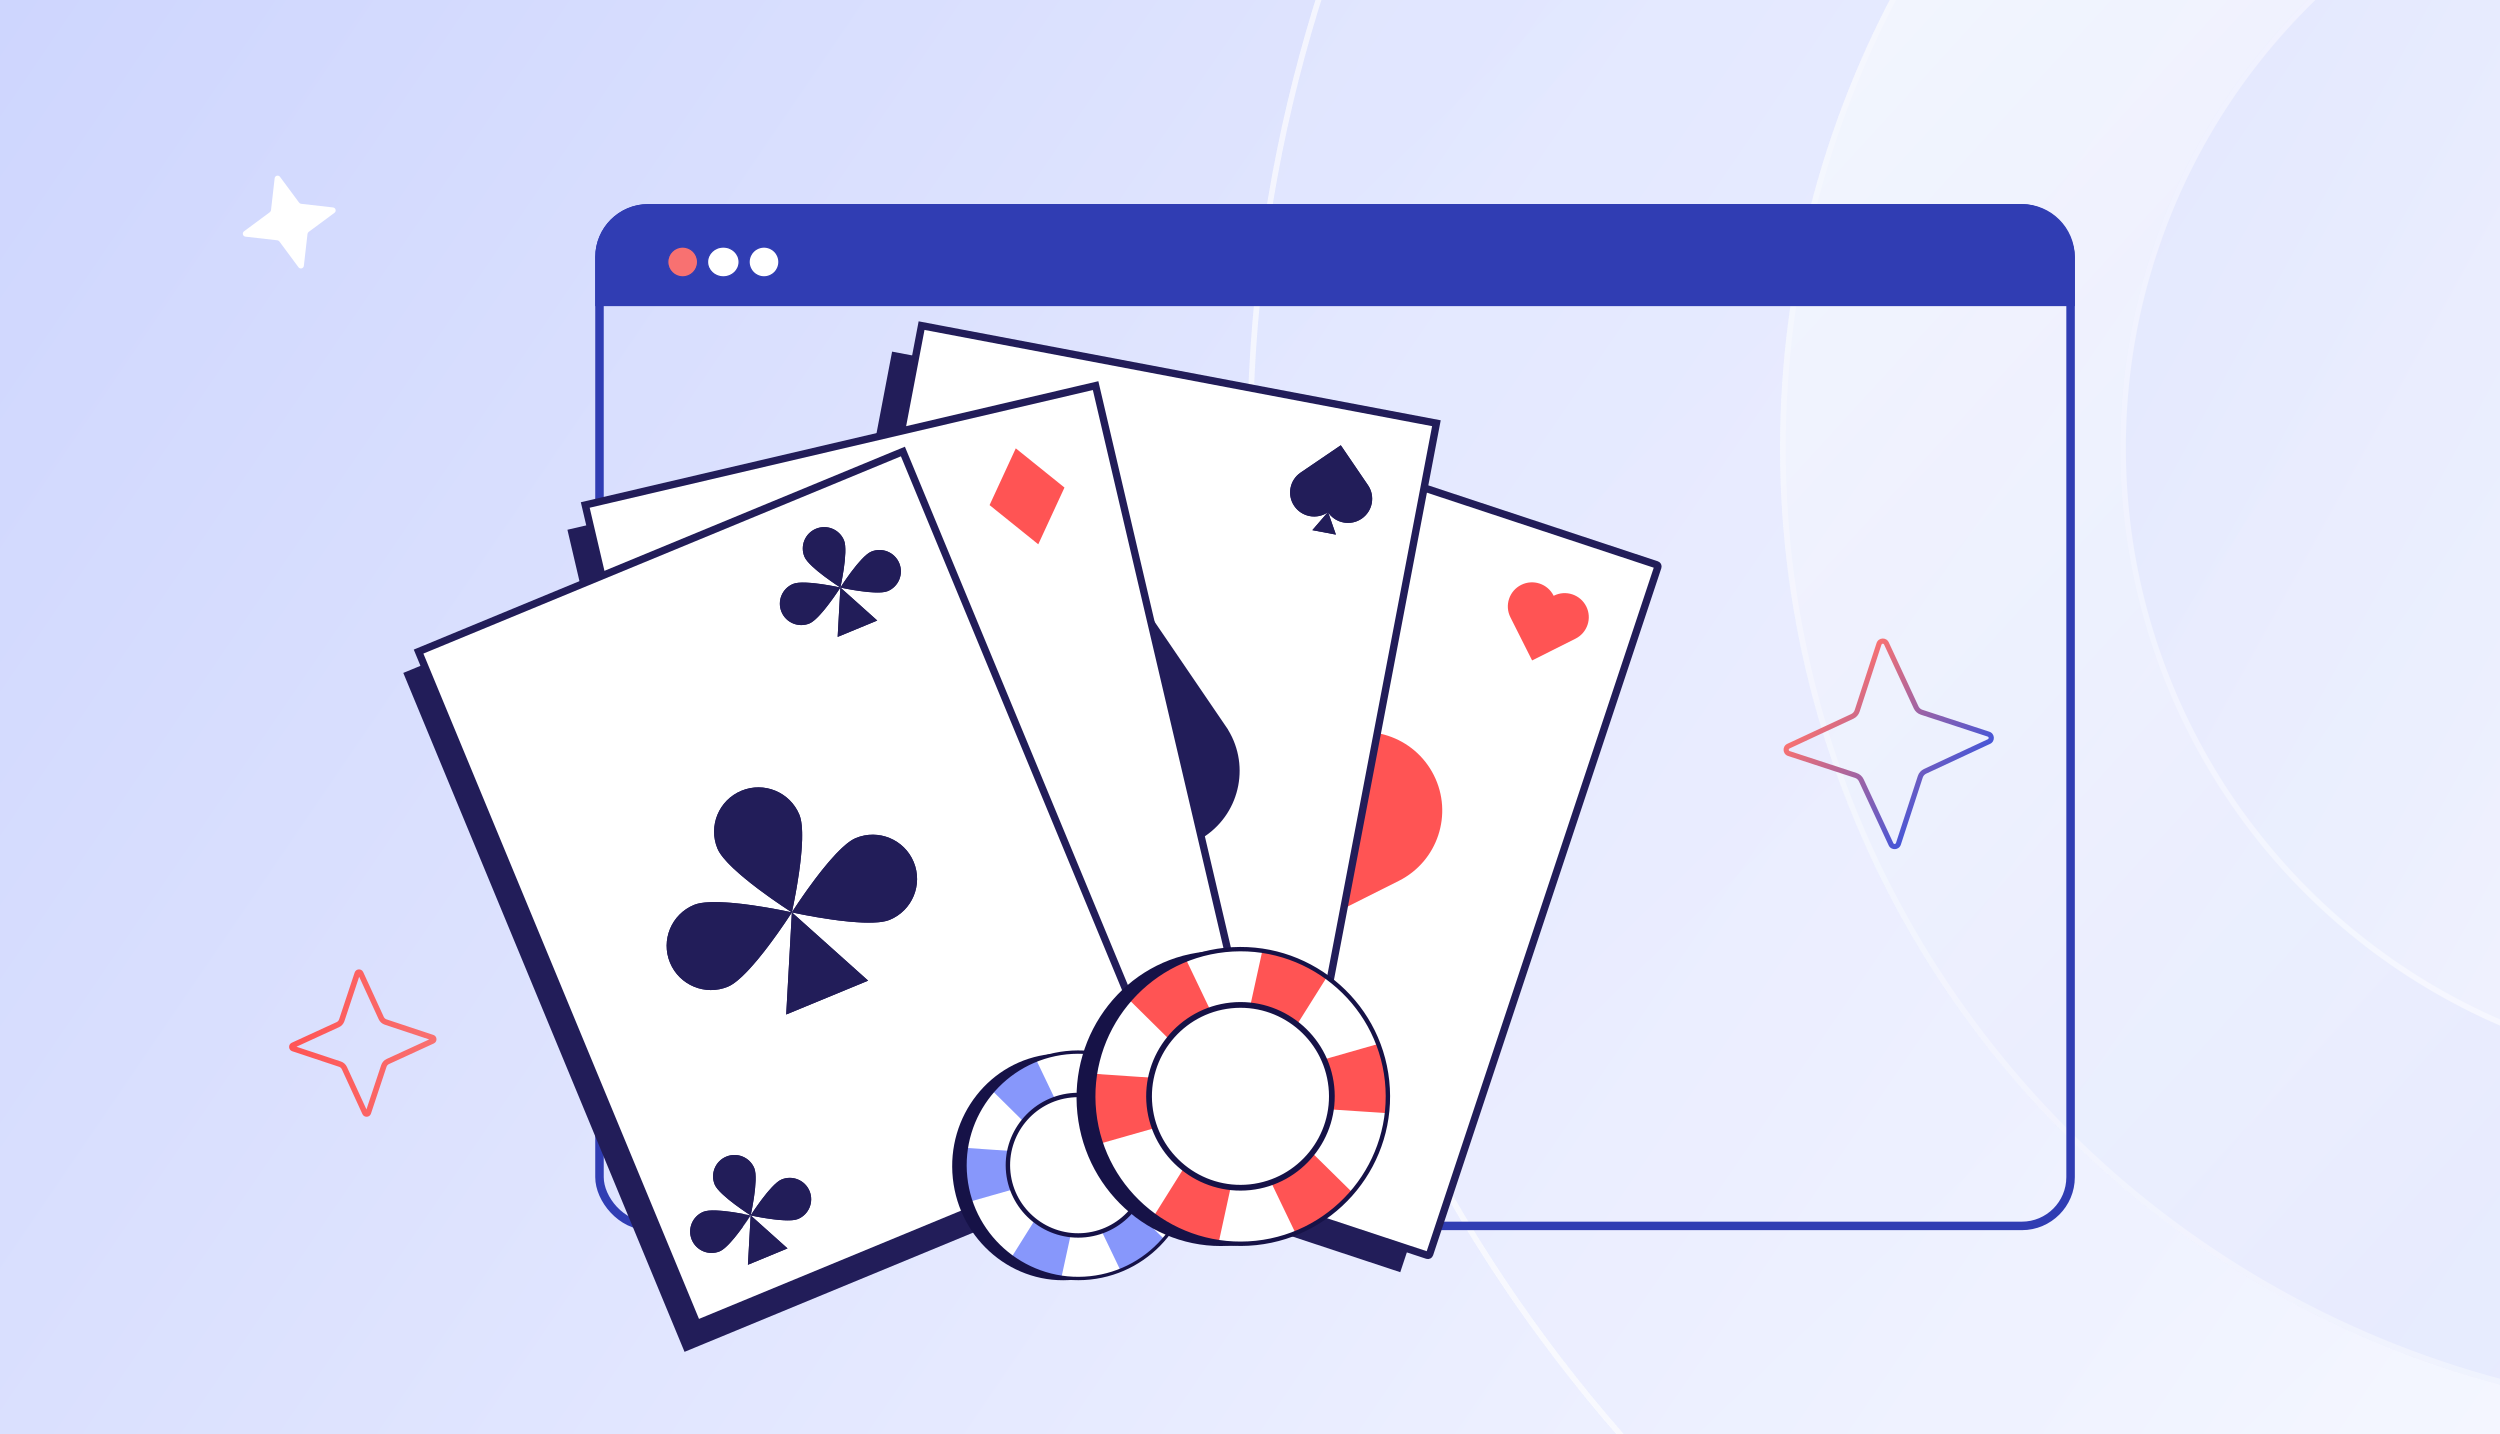
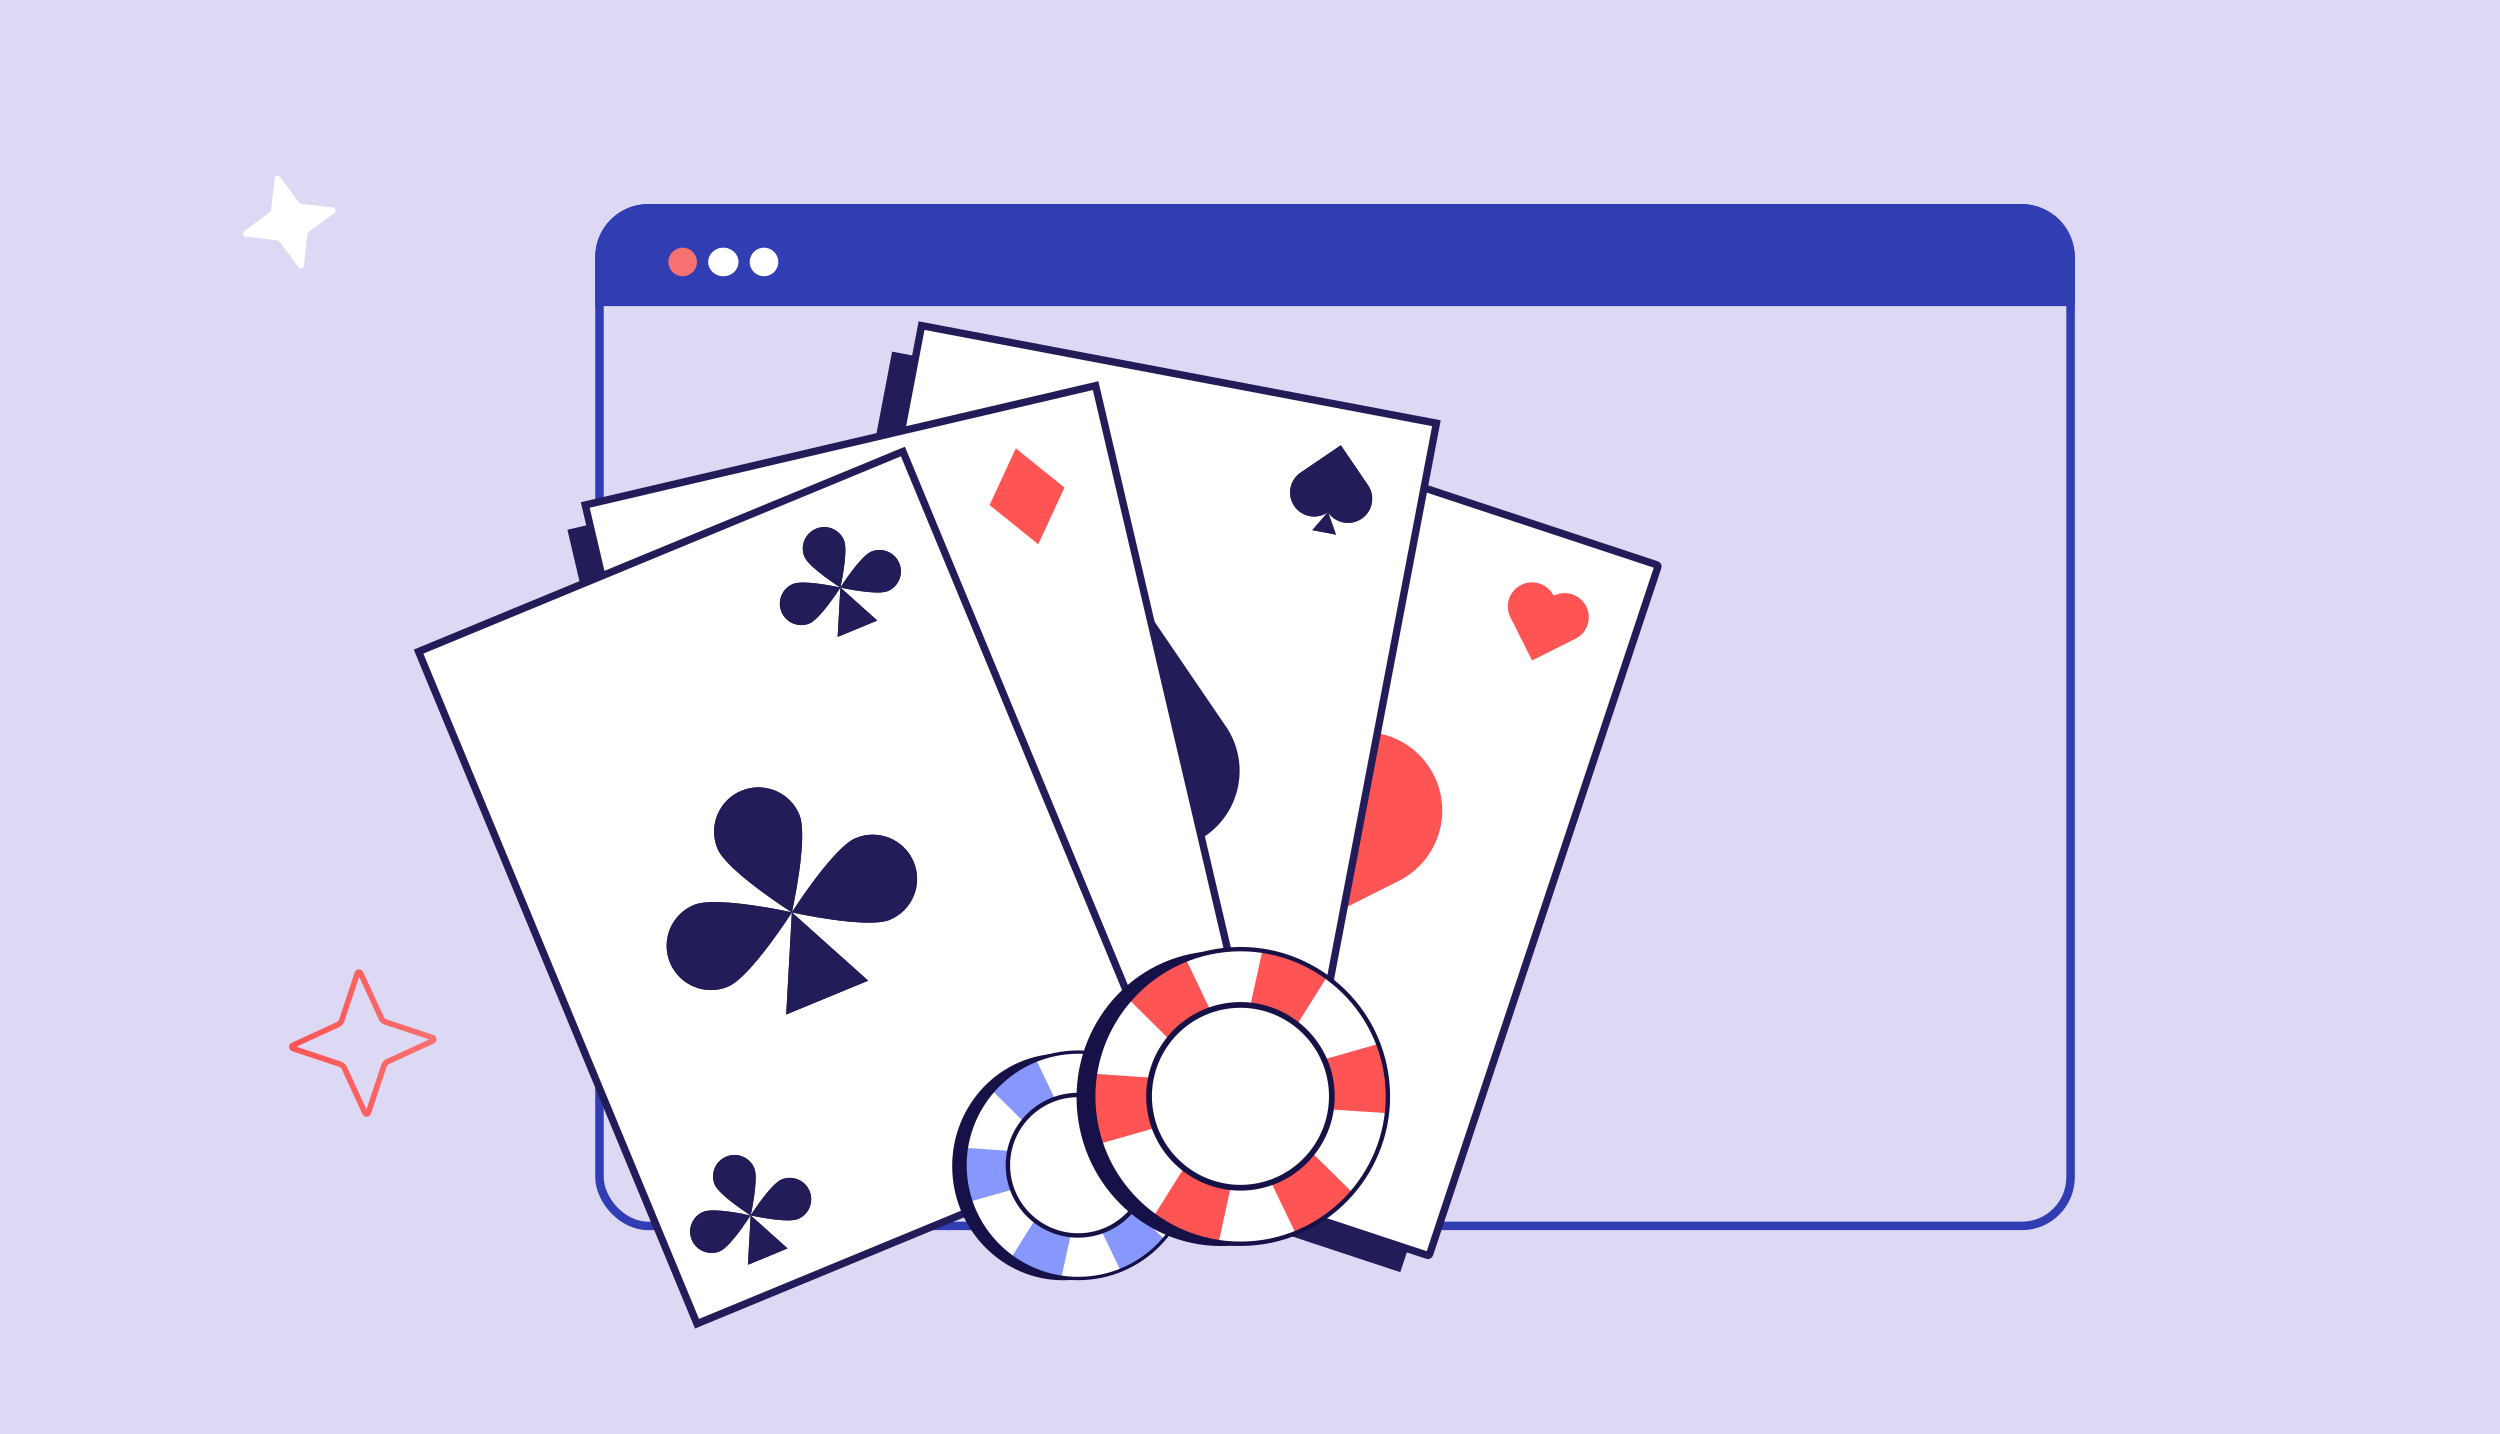
<svg xmlns="http://www.w3.org/2000/svg" width="441" height="253" viewBox="0 0 441 253" fill="none">
  <rect x="0" y="0" width="441" height="253" fill="#333333" stroke="none" />
  <g clip-path="url(#clip0_10777_28999)">
    <rect width="441" height="253" fill="#DDD8F4" />
    <g clip-path="url(#clip1_10777_28999)">
      <rect width="441" height="253" fill="url(#paint0_linear_10777_28999)" />
      <rect width="441" height="253" fill="url(#paint1_linear_10777_28999)" />
      <g opacity="0.8">
        <circle cx="485" cy="79" r="265" fill="url(#paint2_linear_10777_28999)" fill-opacity="0.5" />
        <circle cx="485" cy="79" r="264.5" stroke="white" stroke-opacity="0.8" />
        <circle cx="485" cy="79" r="171" fill="url(#paint3_linear_10777_28999)" />
        <circle cx="485" cy="79" r="170.5" stroke="white" stroke-opacity="0.4" />
        <circle cx="485" cy="79" r="111" fill="url(#paint4_linear_10777_28999)" />
        <circle cx="485" cy="79" r="110.5" stroke="white" stroke-opacity="0.5" />
      </g>
    </g>
    <rect x="105.75" y="36.75" width="259.5" height="179.5" rx="8.596" stroke="#303DB3" stroke-width="1.5" />
    <path d="M105.111 45.346C105.111 40.246 109.246 36.111 114.346 36.111H356.654C361.754 36.111 365.889 40.246 365.889 45.346V53.889H105.111V45.346Z" fill="#303DB3" stroke="#303DB3" stroke-width="0.223" />
    <path d="M123.061 46.21C123.061 47.665 121.881 48.845 120.425 48.845C118.97 48.845 117.79 47.665 117.79 46.21C117.79 44.755 118.97 43.575 120.425 43.575C121.881 43.575 123.061 44.755 123.061 46.21Z" fill="#F87171" stroke="#303DB3" stroke-width="0.223" />
    <path d="M130.386 46.21C130.386 47.66 129.143 48.845 127.598 48.845C126.052 48.845 124.81 47.66 124.81 46.21C124.81 44.76 126.052 43.575 127.598 43.575C129.143 43.575 130.386 44.76 130.386 46.21Z" fill="white" stroke="#303DB3" stroke-width="0.223" />
    <path d="M137.406 46.21C137.406 47.665 136.226 48.845 134.77 48.845C133.315 48.845 132.135 47.665 132.135 46.21C132.135 44.755 133.315 43.575 134.77 43.575C136.226 43.575 137.406 44.755 137.406 46.21Z" fill="white" stroke="#303DB3" stroke-width="0.223" />
    <path d="M198.881 71.947L287.872 101.379L247.006 224.417L158.015 194.984L198.881 71.947Z" fill="#221D59" />
    <path d="M157.366 62.026L249.462 79.484L225.165 206.828L133.069 189.37L157.366 62.026Z" fill="#221D59" />
    <path d="M292.246 99.631L205.078 70.802C204.916 70.748 204.74 70.836 204.686 70.999L164.425 192.215C164.371 192.377 164.459 192.553 164.621 192.606L251.789 221.435C251.952 221.489 252.127 221.401 252.181 221.239L292.443 100.022C292.497 99.86 292.409 99.685 292.246 99.631Z" fill="white" stroke="#221D59" stroke-width="1.3" />
    <path d="M252.934 136.751C249.489 129.9 241.131 127.135 234.267 130.577L234.129 130.646L234.077 130.541C230.623 123.671 222.243 120.9 215.361 124.351C208.478 127.802 205.7 136.17 209.154 143.039L221.686 167.962L246.743 155.388C253.608 151.946 256.378 143.601 252.933 136.75L252.934 136.751Z" fill="#FF5454" />
    <path d="M279.81 106.966C278.757 104.872 276.204 104.027 274.106 105.079L274.065 105.1L274.049 105.068C272.994 102.97 270.434 102.122 268.331 103.177C266.229 104.231 265.379 106.788 266.434 108.886L270.264 116.502L277.92 112.661C280.017 111.609 280.865 109.059 279.812 106.965L279.81 106.966Z" fill="#FF5454" />
    <path d="M191.948 178.809C190.895 176.716 188.342 175.871 186.244 176.923L186.202 176.944L186.187 176.912C185.132 174.814 182.571 173.966 180.469 175.02C178.367 176.075 177.517 178.631 178.572 180.73L182.401 188.345L190.058 184.504C192.155 183.452 193.002 180.903 191.95 178.809L191.948 178.809Z" fill="#EF4444" />
    <path d="M229.33 200.724L253.383 74.657L162.565 57.441L138.511 183.508L229.33 200.724Z" fill="white" stroke="#221D59" stroke-width="1.3" />
    <path d="M156.391 174.379L156.287 174.08C156.046 174.194 155.799 174.287 155.549 174.359L154.363 175.733L155.101 175.873M156.391 174.379L155.101 175.873M156.391 174.379L157.041 176.241M156.391 174.379L156.596 174.142C156.778 174.335 156.974 174.511 157.181 174.669L157.778 176.381L157.041 176.241M155.101 175.873L154.609 176.441L157.288 176.949L157.041 176.241M155.101 175.873L157.041 176.241M157.248 172.889L156.878 171.827L156.145 172.674C154.528 173.718 152.371 173.303 151.258 171.734L151.219 171.676C150.102 170.038 150.528 167.803 152.172 166.685L152.172 166.685L158.718 162.235L163.152 168.743L163.152 168.743C164.273 170.388 163.846 172.63 162.197 173.75L162.197 173.75C160.581 174.848 158.395 174.463 157.253 172.903L157.248 172.889ZM157.728 174.263C159.135 175.243 161.059 175.31 162.562 174.287C164.508 172.966 165.013 170.319 163.689 168.377L157.728 174.263Z" fill="#221D59" stroke="#221D59" stroke-width="1.3" />
    <path d="M174.228 139.791L174.091 139.59L174.091 139.59C170.144 133.569 171.745 125.471 177.734 121.401L177.734 121.401L200.379 106.003L215.721 128.523L216.258 128.157L215.721 128.523C219.849 134.581 218.274 142.836 212.203 146.963C206.183 151.055 198.002 149.546 193.841 143.613L193.782 143.443L193.411 142.381L192.676 143.232L192.619 143.298C186.567 147.392 178.338 145.824 174.228 139.791ZM186.078 152.861L192.925 144.933L196.374 154.813L186.078 152.861Z" fill="#221D59" stroke="#221D59" stroke-width="1.3" />
    <path d="M228.308 89.259C229.627 91.195 232.271 91.697 234.211 90.378L234.25 90.351L234.27 90.381C235.592 92.323 238.242 92.826 240.188 91.502C242.134 90.18 242.639 87.534 241.315 85.592L236.515 78.547L229.433 83.363C227.493 84.681 226.988 87.321 228.308 89.257L228.308 89.259Z" fill="#221D59" />
    <path d="M234.26 90.319L235.653 94.307L231.498 93.519L234.26 90.319Z" fill="#221D59" />
    <path fill-rule="evenodd" clip-rule="evenodd" d="M229.433 83.363C227.493 84.681 226.988 87.321 228.308 89.257L228.308 89.259C229.136 90.474 230.487 91.125 231.857 91.114C232.272 91.111 232.688 91.047 233.093 90.92C233.437 90.812 233.773 90.657 234.092 90.456C234.131 90.431 234.17 90.406 234.208 90.38L231.498 93.519L235.653 94.307L234.294 90.417C234.308 90.436 234.322 90.456 234.336 90.475C234.565 90.794 234.832 91.072 235.125 91.307C235.454 91.571 235.818 91.781 236.201 91.935C237.474 92.444 238.969 92.331 240.188 91.502C242.134 90.18 242.639 87.534 241.315 85.592L236.515 78.547L229.433 83.363ZM236.172 80.352L230.164 84.438C228.816 85.354 228.468 87.184 229.382 88.525L229.418 88.578C230.313 89.835 232.031 90.184 233.346 89.388L234.746 87.767L235.457 89.805C236.407 91.023 238.157 91.312 239.457 90.427C240.809 89.509 241.159 87.671 240.241 86.324L236.172 80.352Z" fill="#221D59" />
    <path d="M100.093 93.449L191.385 72.097L220.921 198.299L129.629 219.651L100.093 93.449Z" fill="#221D59" />
    <path d="M139.305 150.841L153.893 119.253L181 141.075L166.412 172.663L139.305 150.841Z" fill="#221D59" />
    <path d="M172.196 93.953L176.819 83.943L185.41 90.859L180.787 100.869L172.196 93.953Z" fill="#221D59" />
    <path d="M133.336 201.422L137.959 191.411L146.551 198.328L141.928 208.338L133.336 201.422Z" fill="#221D59" />
    <path d="M222.504 192.96L193.264 68.024L103.239 89.08L132.478 214.016L222.504 192.96Z" fill="white" stroke="#221D59" stroke-width="1.3" />
    <path d="M168.535 166.781L182.561 136.409L156.498 115.428L142.472 145.799L168.535 166.781Z" fill="#FF5454" stroke="#221D59" stroke-width="1.3" />
    <path d="M174.56 89.099L179.183 79.088L187.774 86.004L183.151 96.015L174.56 89.099Z" fill="#FF5454" />
    <path d="M144.051 202.455L148.112 193.661L140.565 187.585L136.503 196.379L144.051 202.455Z" fill="#FF5454" stroke="#221D59" stroke-width="1.3" />
-     <path d="M206.544 202.324L157.428 83.762L71.99 119.055L121.105 237.617L206.544 202.324Z" fill="#221D59" stroke="#221D59" stroke-width="1.3" />
    <path d="M208.388 198.209L159.273 79.647L73.835 114.941L122.95 233.503L208.388 198.209Z" fill="white" stroke="#221D59" stroke-width="1.3" />
    <path d="M126.557 149.684C128.208 153.668 139.685 160.943 139.685 160.943C139.685 160.943 142.66 147.698 141.009 143.713C139.358 139.728 134.785 137.835 130.794 139.484C126.803 141.133 124.907 145.699 126.557 149.684Z" fill="#221D59" />
    <path d="M150.964 147.832C146.973 149.481 139.686 160.942 139.686 160.942C139.686 160.942 152.951 163.911 156.943 162.262C160.934 160.613 162.83 156.047 161.18 152.062C159.529 148.077 154.956 146.183 150.964 147.832Z" fill="#221D59" />
    <path d="M128.405 174.053C132.396 172.404 139.684 160.943 139.684 160.943C139.684 160.943 126.418 157.974 122.427 159.623C118.435 161.272 116.539 165.838 118.19 169.823C119.84 173.808 124.414 175.702 128.405 174.053Z" fill="#221D59" />
    <path d="M139.684 160.942L153.139 172.988L138.685 178.958L139.684 160.942Z" fill="#221D59" />
    <path fill-rule="evenodd" clip-rule="evenodd" d="M138.972 162.03C139.418 161.36 139.678 160.951 139.684 160.943C139.683 160.943 139.68 160.942 139.676 160.941C139.668 160.939 139.654 160.936 139.635 160.932C139.493 160.901 139.052 160.805 138.397 160.672C138.374 160.668 138.35 160.663 138.326 160.658C138.324 160.658 138.322 160.657 138.321 160.657C137.783 160.549 137.109 160.418 136.342 160.279C132.138 159.515 125.14 158.502 122.427 159.623C118.435 161.272 116.539 165.838 118.19 169.823C119.84 173.808 124.414 175.702 128.405 174.053C131.304 172.855 135.942 166.481 138.263 163.082C138.51 162.72 138.731 162.392 138.921 162.108C138.922 162.107 138.922 162.105 138.923 162.104C138.937 162.083 138.951 162.062 138.965 162.042C138.967 162.038 138.97 162.034 138.972 162.03ZM137.543 161.828C137.465 161.813 137.384 161.797 137.302 161.781C136.01 161.531 134.25 161.216 132.371 160.952C130.487 160.687 128.509 160.478 126.773 160.433C124.981 160.387 123.646 160.526 122.923 160.825C119.595 162.2 118.015 166.006 119.391 169.326C120.766 172.647 124.579 174.227 127.909 172.851C128.632 172.553 129.674 171.71 130.91 170.412C132.106 169.156 133.358 167.612 134.504 166.096C135.647 164.583 136.669 163.118 137.407 162.03C137.453 161.961 137.499 161.894 137.543 161.828ZM138.685 178.958L153.139 172.988L139.686 160.944L139.686 160.943C139.685 160.943 139.686 160.943 139.686 160.943C139.705 160.947 140.177 161.052 140.958 161.21C140.962 161.211 140.967 161.211 140.971 161.212C140.995 161.217 141.019 161.222 141.044 161.227C141.045 161.227 141.047 161.228 141.049 161.228C141.385 161.296 141.774 161.372 142.205 161.454C146.253 162.221 154.044 163.459 156.943 162.262C160.934 160.613 162.83 156.047 161.18 152.062C159.529 148.077 154.956 146.183 150.964 147.832C148.251 148.953 144.014 154.609 141.579 158.116C141.136 158.754 140.752 159.321 140.449 159.777C140.448 159.778 140.447 159.78 140.446 159.781C140.432 159.802 140.419 159.822 140.405 159.842C140.081 160.329 139.854 160.68 139.75 160.842C139.719 160.889 139.699 160.921 139.691 160.934C139.688 160.938 139.687 160.941 139.686 160.942C139.686 160.941 139.686 160.94 139.686 160.939C139.689 160.928 139.695 160.9 139.705 160.854C139.717 160.799 139.734 160.72 139.756 160.619C139.756 160.62 139.756 160.619 139.756 160.619C139.803 160.401 139.871 160.078 139.954 159.671C139.96 159.642 139.966 159.612 139.972 159.581C139.979 159.546 139.986 159.51 139.994 159.474C140.098 158.955 140.221 158.321 140.351 157.606C141.116 153.408 142.131 146.422 141.009 143.713C139.358 139.728 134.785 137.835 130.794 139.484C126.803 141.133 124.907 145.699 126.557 149.684C127.679 152.392 133.339 156.619 136.851 159.05C137.45 159.465 137.987 159.827 138.428 160.121C138.459 160.142 138.49 160.162 138.52 160.183C138.546 160.2 138.571 160.216 138.596 160.233C138.981 160.488 139.28 160.682 139.466 160.803C139.466 160.803 139.466 160.803 139.466 160.803C139.592 160.884 139.667 160.932 139.682 160.941C139.683 160.942 139.683 160.943 139.684 160.943L138.685 178.958ZM138.867 158.465L138.536 158.169L138.511 158.611C137.431 157.88 135.999 156.882 134.523 155.769C133.004 154.625 131.458 153.376 130.2 152.181C128.901 150.947 128.057 149.907 127.758 149.186C126.383 145.866 127.962 142.06 131.291 140.685C134.62 139.31 138.432 140.89 139.808 144.211C140.107 144.932 140.245 146.263 140.199 148.053C140.154 149.785 139.944 151.76 139.679 153.641C139.421 155.47 139.114 157.185 138.867 158.465ZM141.826 160.057C141.871 159.991 141.916 159.924 141.963 159.855C142.7 158.767 143.722 157.302 144.865 155.789C146.011 154.273 147.263 152.729 148.459 151.473C149.696 150.175 150.738 149.332 151.461 149.034C154.79 147.658 158.603 149.239 159.979 152.559C161.354 155.879 159.775 159.685 156.446 161.06C155.723 161.359 154.389 161.498 152.596 161.452C150.86 161.407 148.882 161.198 146.998 160.933C145.119 160.669 143.359 160.354 142.067 160.104C141.985 160.088 141.905 160.072 141.826 160.057ZM140.832 163.714L150.73 172.576L140.098 176.969L140.832 163.714Z" fill="#221D59" />
    <path d="M141.898 98.198C142.697 100.124 148.243 103.64 148.243 103.64C148.243 103.64 149.681 97.238 148.883 95.312C148.085 93.387 145.875 92.471 143.945 93.268C142.017 94.065 141.1 96.272 141.898 98.198Z" fill="#221D59" />
    <path d="M153.694 97.305C151.766 98.102 148.244 103.641 148.244 103.641C148.244 103.641 154.655 105.076 156.585 104.279C158.513 103.482 159.43 101.275 158.632 99.349C157.834 97.423 155.624 96.508 153.694 97.305Z" fill="#221D59" />
    <path d="M142.792 109.977C144.72 109.18 148.242 103.641 148.242 103.641C148.242 103.641 141.831 102.206 139.901 103.003C137.971 103.801 137.056 106.007 137.854 107.934C138.652 109.859 140.862 110.774 142.792 109.977Z" fill="#221D59" />
-     <path d="M148.243 103.64L154.746 109.463L147.761 112.348L148.243 103.64Z" fill="#221D59" />
+     <path d="M148.243 103.64L154.746 109.463L147.761 112.348L148.243 103.64" fill="#221D59" />
    <path fill-rule="evenodd" clip-rule="evenodd" d="M148.816 100.516C149.102 98.602 149.305 96.331 148.883 95.312C148.085 93.387 145.875 92.471 143.945 93.268C142.017 94.065 141.1 96.272 141.898 98.198C142.321 99.217 144.071 100.68 145.627 101.832C146.152 102.222 146.656 102.576 147.079 102.866C147.106 102.885 147.134 102.903 147.16 102.922C147.79 103.351 148.221 103.625 148.242 103.639C148.243 103.639 148.243 103.64 148.243 103.64L147.761 112.348L154.746 109.463L148.245 103.641C148.255 103.644 148.317 103.657 148.422 103.68C148.633 103.725 149.02 103.805 149.517 103.899C149.522 103.9 149.526 103.901 149.531 103.901C149.556 103.906 149.582 103.911 149.608 103.916C149.61 103.916 149.613 103.917 149.616 103.917C149.945 103.979 150.318 104.045 150.718 104.111C152.74 104.442 155.444 104.75 156.585 104.279C158.513 103.482 159.43 101.275 158.632 99.349C157.834 97.423 155.624 96.508 153.694 97.305C152.674 97.727 151.208 99.476 150.053 101.029C149.663 101.553 149.309 102.055 149.02 102.477C149.018 102.478 149.017 102.48 149.016 102.482C148.577 103.121 148.287 103.573 148.248 103.634C148.246 103.637 148.245 103.639 148.245 103.64L148.243 103.64C148.243 103.64 148.257 103.58 148.28 103.47C148.28 103.47 148.28 103.47 148.28 103.47C148.325 103.26 148.407 102.87 148.502 102.367C148.508 102.335 148.514 102.302 148.52 102.269C148.614 101.767 148.72 101.162 148.816 100.516ZM147.344 101.468C147.422 101.023 147.503 100.529 147.575 100.017C147.702 99.12 147.799 98.193 147.82 97.392C147.842 96.533 147.768 96.016 147.682 95.809C147.159 94.548 145.71 93.946 144.442 94.47M147.344 101.468C146.974 101.208 146.567 100.915 146.152 100.603C145.428 100.057 144.703 99.471 144.122 98.918C143.498 98.326 143.185 97.907 143.099 97.701M150.419 102.742C150.679 102.373 150.972 101.968 151.283 101.556C151.829 100.833 152.417 100.109 152.97 99.528C153.563 98.906 153.983 98.593 154.19 98.507M150.419 102.742C150.864 102.819 151.359 102.9 151.871 102.972C152.77 103.098 153.698 103.195 154.501 103.216C155.361 103.238 155.88 103.163 156.088 103.078M154.19 98.507C155.458 97.983 156.908 98.585 157.431 99.846ZM146.826 105.715C147.061 105.388 147.277 105.08 147.466 104.806C147.467 104.804 147.468 104.802 147.47 104.8C147.485 104.777 147.501 104.755 147.516 104.733C147.518 104.729 147.521 104.726 147.523 104.722C147.965 104.077 148.242 103.641 148.242 103.641C148.241 103.641 148.238 103.64 148.232 103.639C148.154 103.622 147.632 103.507 146.878 103.366C146.875 103.366 146.873 103.365 146.87 103.365C146.367 103.271 145.761 103.166 145.114 103.069C143.198 102.785 140.922 102.581 139.901 103.003C137.971 103.801 137.056 106.007 137.854 107.934C138.652 109.859 140.862 110.774 142.792 109.977C143.932 109.506 145.629 107.377 146.826 105.715ZM142.295 108.776C142.503 108.69 142.923 108.377 143.515 107.754C144.069 107.173 144.656 106.45 145.203 105.727C145.514 105.314 145.807 104.909 146.067 104.541C145.621 104.463 145.127 104.383 144.614 104.311C143.716 104.184 142.788 104.087 141.985 104.066C141.125 104.044 140.605 104.119 140.397 104.205C139.131 104.728 138.532 106.174 139.055 107.436M142.295 108.776C141.027 109.299 139.578 108.697 139.055 107.436ZM149.392 106.413L152.337 109.051L149.173 110.358L149.392 106.413ZM143.099 97.701C142.577 96.44 143.177 94.993 144.442 94.47ZM157.431 99.846C157.953 101.107 157.353 102.554 156.088 103.078Z" fill="#221D59" />
    <path d="M126.072 208.955C126.87 210.88 132.417 214.396 132.417 214.396C132.417 214.396 133.855 207.995 133.057 206.069C132.258 204.144 130.049 203.228 128.119 204.025C126.191 204.822 125.274 207.029 126.072 208.955Z" fill="#221D59" />
    <path d="M137.869 208.062C135.94 208.859 132.418 214.398 132.418 214.398C132.418 214.398 138.829 215.833 140.759 215.036C142.687 214.238 143.605 212.032 142.806 210.105C142.008 208.18 139.798 207.264 137.869 208.062Z" fill="#221D59" />
    <path d="M126.964 220.734C128.892 219.937 132.414 214.398 132.414 214.398C132.414 214.398 126.003 212.963 124.074 213.76C122.145 214.557 121.228 216.764 122.026 218.691C122.825 220.616 125.034 221.531 126.964 220.734Z" fill="#221D59" />
    <path d="M132.417 214.396L138.919 220.219L131.933 223.105L132.417 214.396Z" fill="#221D59" />
    <path fill-rule="evenodd" clip-rule="evenodd" d="M132.99 211.274C133.275 209.36 133.479 207.088 133.057 206.069C132.258 204.144 130.049 203.228 128.119 204.025C126.191 204.822 125.274 207.029 126.072 208.955C126.494 209.974 128.245 211.437 129.8 212.59C130.326 212.979 130.83 213.333 131.252 213.623C131.28 213.642 131.308 213.661 131.335 213.679C131.957 214.104 132.385 214.376 132.415 214.395C132.416 214.396 132.417 214.396 132.417 214.396L131.933 223.105L138.919 220.219L132.417 214.396C132.417 214.396 132.438 214.303 132.473 214.136C132.473 214.136 132.473 214.135 132.473 214.136C132.52 213.914 132.593 213.562 132.675 213.124C132.681 213.092 132.688 213.059 132.694 213.026C132.788 212.524 132.893 211.919 132.99 211.274ZM131.518 212.225C131.596 211.78 131.676 211.286 131.749 210.773C131.875 209.877 131.973 208.95 131.994 208.149C132.016 207.29 131.941 206.773 131.856 206.566C131.333 205.305 129.883 204.703 128.616 205.227M131.518 212.225C131.148 211.965 130.74 211.672 130.326 211.359C129.602 210.814 128.877 210.227 128.295 209.675C127.672 209.083 127.359 208.664 127.273 208.458M133.79 214.674C134.119 214.735 134.492 214.802 134.891 214.867C136.913 215.198 139.619 215.507 140.759 215.036C142.687 214.238 143.605 212.032 142.806 210.105C142.008 208.18 139.798 207.264 137.869 208.062C136.848 208.483 135.381 210.233 134.226 211.788C133.837 212.311 133.484 212.812 133.194 213.233C133.193 213.235 133.191 213.237 133.19 213.239C132.758 213.869 132.47 214.317 132.425 214.388C132.422 214.392 132.42 214.395 132.419 214.397C132.419 214.396 132.419 214.397 132.419 214.397C132.419 214.397 132.418 214.398 132.418 214.398C132.418 214.398 132.465 214.408 132.551 214.426C132.748 214.469 133.156 214.554 133.691 214.655C133.695 214.656 133.7 214.657 133.704 214.658C133.729 214.663 133.755 214.667 133.781 214.672C133.784 214.673 133.787 214.673 133.79 214.674ZM134.594 213.498C134.853 213.13 135.146 212.724 135.458 212.312C136.004 211.589 136.592 210.865 137.145 210.284C137.738 209.662 138.157 209.349 138.365 209.263M134.594 213.498C135.039 213.576 135.533 213.656 136.046 213.728C136.944 213.854 137.872 213.952 138.675 213.973C139.535 213.995 140.054 213.92 140.263 213.834M138.365 209.263C139.633 208.74 141.082 209.342 141.605 210.603ZM130.999 216.471C131.234 216.145 131.45 215.837 131.638 215.563C131.64 215.56 131.641 215.558 131.643 215.556C131.658 215.534 131.674 215.511 131.689 215.489C131.691 215.486 131.694 215.482 131.696 215.479C132.115 214.867 132.386 214.443 132.412 214.401M132.404 214.396C132.411 214.397 132.414 214.398 132.414 214.398ZM131.052 214.123C131.805 214.264 132.325 214.378 132.404 214.396ZM131.052 214.123C131.049 214.123 131.046 214.122 131.043 214.122C130.54 214.028 129.934 213.923 129.288 213.826C127.371 213.542 125.095 213.338 124.074 213.76C122.145 214.557 121.228 216.764 122.026 218.691C122.825 220.616 125.034 221.531 126.964 220.734C128.105 220.263 129.802 218.133 130.999 216.471M126.468 219.533C126.675 219.447 127.095 219.133 127.688 218.511C128.241 217.93 128.829 217.207 129.375 216.483C129.687 216.071 129.979 215.666 130.239 215.297C129.794 215.22 129.299 215.139 128.787 215.067C127.888 214.941 126.96 214.844 126.158 214.823C125.298 214.801 124.778 214.876 124.57 214.962M126.468 219.533C125.2 220.056 123.751 219.454 123.227 218.193ZM133.565 217.169L136.511 219.808L133.345 221.115L133.565 217.169ZM127.273 208.458C126.751 207.196 127.35 205.75 128.616 205.227ZM141.605 210.603C142.128 211.864 141.528 213.311 140.263 213.834ZM123.227 218.193C122.705 216.932 123.305 215.485 124.57 214.962Z" fill="#221D59" />
    <path d="M185.319 185.941C174.637 187.07 166.919 196.892 168.08 207.879C169.241 218.866 178.842 226.858 189.524 225.729C200.206 224.601 207.924 214.779 206.763 203.791C205.602 192.804 196.001 184.812 185.319 185.941Z" fill="#161247" />
    <path d="M188.101 185.698C177.131 186.857 169.178 196.688 170.337 207.657C171.496 218.625 181.328 226.576 192.298 225.417C203.268 224.258 211.221 214.427 210.062 203.459C208.902 192.491 199.07 184.539 188.101 185.698Z" fill="white" />
    <path d="M201.47 221.991C202.91 220.963 204.172 219.777 205.251 218.476L193.312 206.712L210.039 207.822C210.2 206.4 210.216 204.939 210.06 203.458C209.874 201.699 209.463 200.018 208.86 198.438L193.435 202.847L201.867 189.42C200.519 188.403 199.016 187.539 197.379 186.869C195.998 186.307 194.594 185.914 193.181 185.672L189.72 201.436L182.832 187.044C181.251 187.641 179.718 188.446 178.278 189.474C177.067 190.34 175.983 191.319 175.025 192.382L186.347 203.576L170.46 202.496C170.203 204.167 170.149 205.897 170.335 207.656C170.492 209.137 170.813 210.562 171.267 211.919L187.489 207.31L178.444 221.763C179.622 222.578 180.901 223.282 182.279 223.845L182.282 223.845C183.919 224.515 185.597 224.947 187.273 225.165L190.67 209.572L197.662 224.121C198.978 223.56 200.258 222.857 201.47 221.991Z" fill="#8797FB" />
    <path d="M188.07 185.406C199.187 184.231 209.183 192.316 210.357 203.428C211.532 214.54 203.446 224.538 192.329 225.713C181.213 226.888 171.216 218.803 170.042 207.688C168.867 196.573 176.953 186.577 188.07 185.403L188.07 185.406ZM192.267 225.122C203.055 223.982 210.906 214.277 209.766 203.49C208.626 192.703 198.921 184.854 188.132 185.994C177.344 187.134 169.493 196.839 170.633 207.626C171.773 218.413 181.478 226.262 192.267 225.122Z" fill="#161247" />
    <path d="M188.899 193.387C182.185 194.096 177.317 200.114 178.026 206.829C178.736 213.543 184.754 218.411 191.468 217.702C198.183 216.992 203.051 210.974 202.341 204.259C201.632 197.545 195.613 192.677 188.899 193.387Z" fill="white" />
    <path d="M188.841 192.833C195.849 192.092 202.154 197.192 202.894 204.2C203.635 211.208 198.535 217.513 191.527 218.253C184.519 218.994 178.214 213.894 177.474 206.886C176.733 199.878 181.833 193.574 188.841 192.833ZM191.445 217.479C198.027 216.783 202.815 210.864 202.119 204.282C201.424 197.7 195.504 192.912 188.923 193.608C182.341 194.303 177.553 200.223 178.249 206.804C178.944 213.386 184.864 218.174 191.445 217.479Z" fill="#161247" />
    <path d="M212.486 167.886C198.586 169.355 188.543 182.136 190.053 196.433C191.564 210.73 204.057 221.129 217.957 219.661C231.857 218.192 241.9 205.411 240.389 191.114C238.879 176.817 226.386 166.418 212.486 167.886Z" fill="#161247" />
    <path d="M216.105 167.57C201.831 169.079 191.482 181.872 192.99 196.144C194.499 210.416 207.293 220.763 221.567 219.255C235.841 217.746 246.189 204.954 244.681 190.681C243.173 176.409 230.379 166.062 216.105 167.57Z" fill="white" />
    <path d="M233.502 214.796C235.376 213.458 237.018 211.916 238.422 210.223L222.887 194.915L244.653 196.359C244.862 194.509 244.883 192.608 244.68 190.681C244.438 188.392 243.903 186.204 243.118 184.148L223.047 189.886L234.019 172.414C232.265 171.09 230.31 169.967 228.179 169.095C226.382 168.363 224.554 167.852 222.716 167.537L218.212 188.049L209.25 169.322C207.192 170.099 205.198 171.146 203.325 172.484C201.748 173.611 200.338 174.884 199.091 176.268L213.824 190.834L193.151 189.428C192.816 191.603 192.747 193.855 192.989 196.143C193.192 198.071 193.61 199.925 194.201 201.69L215.31 195.693L203.541 214.5C205.072 215.56 206.737 216.477 208.53 217.209L208.534 217.209C210.664 218.081 212.848 218.643 215.029 218.926L219.449 198.636L228.547 217.568C230.26 216.838 231.925 215.923 233.502 214.796Z" fill="#FF5454" />
    <path d="M216.065 167.19C230.531 165.662 243.538 176.182 245.066 190.641C246.594 205.101 236.073 218.111 221.608 219.64C207.142 221.169 194.134 210.649 192.606 196.185C191.078 181.722 201.599 168.715 216.065 167.186L216.065 167.19ZM221.526 218.871C235.565 217.387 245.78 204.759 244.297 190.723C242.814 176.686 230.184 166.472 216.146 167.956C202.108 169.439 191.892 182.067 193.375 196.104C194.859 210.14 207.488 220.354 221.526 218.871Z" fill="#161247" />
    <path d="M217.144 177.575C208.407 178.498 202.073 186.329 202.996 195.067C203.919 203.804 211.751 210.138 220.488 209.215C229.225 208.291 235.559 200.46 234.636 191.723C233.713 182.986 225.881 176.652 217.144 177.575Z" fill="white" />
    <path d="M217.069 176.854C226.188 175.891 234.392 182.527 235.356 191.646C236.319 200.764 229.683 208.969 220.565 209.932C211.446 210.896 203.241 204.26 202.278 195.141C201.314 186.022 207.95 177.818 217.069 176.854ZM220.458 208.924C229.022 208.019 235.253 200.317 234.348 191.752C233.443 183.188 225.74 176.957 217.176 177.863C208.611 178.768 202.381 186.47 203.286 195.035C204.191 203.599 211.894 209.829 220.458 208.924Z" fill="#161247" />
    <path d="M53.124 35.952L58.747 36.595C59.218 36.649 59.384 37.253 59 37.54L54.452 40.908C54.337 40.993 54.261 41.124 54.242 41.271L53.6 46.894C53.546 47.365 52.941 47.531 52.654 47.147L49.286 42.599C49.202 42.484 49.07 42.408 48.923 42.389L43.301 41.747C42.83 41.693 42.664 41.088 43.047 40.801L47.595 37.433C47.711 37.349 47.787 37.217 47.805 37.07L48.448 31.448C48.502 30.977 49.106 30.811 49.393 31.194L52.761 35.742C52.846 35.858 52.977 35.934 53.124 35.952Z" fill="white" />
-     <path fill-rule="evenodd" clip-rule="evenodd" d="M326.948 126.778C327.458 126.534 327.857 126.093 328.033 125.546C328.033 125.546 328.033 125.545 328.034 125.544L331.89 113.718C331.89 113.717 331.891 113.717 331.891 113.716C331.964 113.5 332.256 113.488 332.348 113.687C332.348 113.687 332.348 113.687 332.348 113.687L337.596 124.983C337.839 125.495 338.28 125.894 338.826 126.07C338.826 126.071 338.827 126.071 338.828 126.071L350.635 129.937C350.635 129.937 350.636 129.937 350.636 129.937C350.852 130.01 350.864 130.303 350.666 130.395L339.389 135.65C338.879 135.893 338.481 136.335 338.304 136.881C338.304 136.882 338.304 136.883 338.304 136.884L334.447 148.71C334.447 148.71 334.447 148.711 334.447 148.711C334.374 148.927 334.082 148.939 333.989 148.741L328.741 137.444C328.498 136.933 328.058 136.534 327.512 136.357C327.511 136.357 327.51 136.357 327.509 136.356L315.702 132.491C315.702 132.491 315.701 132.49 315.701 132.49C315.485 132.417 315.473 132.125 315.671 132.032L326.948 126.778ZM315.287 131.206C314.343 131.647 314.417 133.023 315.416 133.356L327.231 137.224C327.53 137.32 327.78 137.542 327.92 137.836L333.165 149.126C333.605 150.072 334.979 149.997 335.31 148.997L339.17 137.163C339.266 136.863 339.488 136.612 339.781 136.472L351.05 131.221C351.995 130.781 351.921 129.404 350.922 129.072L339.106 125.204C338.807 125.107 338.557 124.885 338.417 124.591L333.173 113.302C332.733 112.356 331.359 112.43 331.027 113.431L327.167 125.265C327.071 125.565 326.85 125.815 326.556 125.955L315.287 131.206Z" fill="url(#paint5_linear_10777_28999)" />
    <path fill-rule="evenodd" clip-rule="evenodd" d="M67.861 180.751C67.399 180.593 67.01 180.253 66.802 179.796C66.802 179.795 66.801 179.795 66.801 179.794L63.357 172.295L60.751 180.14C60.592 180.603 60.252 180.992 59.796 181.2C59.795 181.2 59.794 181.2 59.793 181.201L52.297 184.644L60.139 187.249C60.601 187.407 60.99 187.747 61.198 188.204C61.198 188.205 61.199 188.205 61.199 188.206L64.643 195.705L67.249 187.86C67.408 187.397 67.748 187.008 68.204 186.801C68.205 186.8 68.206 186.8 68.207 186.799L75.703 183.356L67.861 180.751ZM68.615 187.7C68.414 187.791 68.258 187.966 68.184 188.181L65.438 196.447C65.208 197.139 64.245 197.198 63.934 196.53L60.299 188.615C60.208 188.414 60.034 188.258 59.818 188.185L51.553 185.439C50.861 185.209 50.802 184.246 51.471 183.935L59.385 180.3C59.586 180.209 59.742 180.034 59.816 179.819L62.562 171.553C62.792 170.861 63.755 170.802 64.066 171.47L67.701 179.385C67.792 179.586 67.966 179.742 68.182 179.815L76.447 182.561C77.139 182.791 77.198 183.754 76.529 184.065L68.615 187.7Z" fill="url(#paint6_linear_10777_28999)" />
  </g>
  <defs>
    <linearGradient id="paint0_linear_10777_28999" x1="425" y1="253" x2="221" y2="-117" gradientUnits="userSpaceOnUse">
      <stop stop-color="white" />
      <stop offset="1" stop-color="#DFE4FE" />
    </linearGradient>
    <linearGradient id="paint1_linear_10777_28999" x1="510.5" y1="299" x2="-127" y2="-135.5" gradientUnits="userSpaceOnUse">
      <stop stop-color="white" />
      <stop offset="1" stop-color="#BFC9FE" />
    </linearGradient>
    <linearGradient id="paint2_linear_10777_28999" x1="730.771" y1="344" x2="225.81" y2="-181.426" gradientUnits="userSpaceOnUse">
      <stop stop-color="#F8FAFE" />
      <stop offset="1" stop-color="#DFE4FE" />
    </linearGradient>
    <linearGradient id="paint3_linear_10777_28999" x1="268.5" y1="12.5" x2="514.846" y2="237.697" gradientUnits="userSpaceOnUse">
      <stop stop-color="#F8FAFE" />
      <stop offset="1" stop-color="#DFE4FE" />
    </linearGradient>
    <linearGradient id="paint4_linear_10777_28999" x1="587.946" y1="190" x2="318.248" y2="41.849" gradientUnits="userSpaceOnUse">
      <stop stop-color="#F8FAFE" />
      <stop offset="1" stop-color="#DFE4FE" />
    </linearGradient>
    <linearGradient id="paint5_linear_10777_28999" x1="323.083" y1="122.253" x2="343.284" y2="140.141" gradientUnits="userSpaceOnUse">
      <stop stop-color="#F87171" />
      <stop offset="1" stop-color="#4656D7" />
    </linearGradient>
    <linearGradient id="paint6_linear_10777_28999" x1="51" y1="183.657" x2="77.207" y2="182.509" gradientUnits="userSpaceOnUse">
      <stop stop-color="#FF5454" />
      <stop offset="1" stop-color="#F87171" />
    </linearGradient>
    <clipPath id="clip0_10777_28999">
      <rect width="441" height="253" fill="white" />
    </clipPath>
    <clipPath id="clip1_10777_28999">
-       <rect width="441" height="253" fill="white" />
-     </clipPath>
+       </clipPath>
  </defs>
</svg>